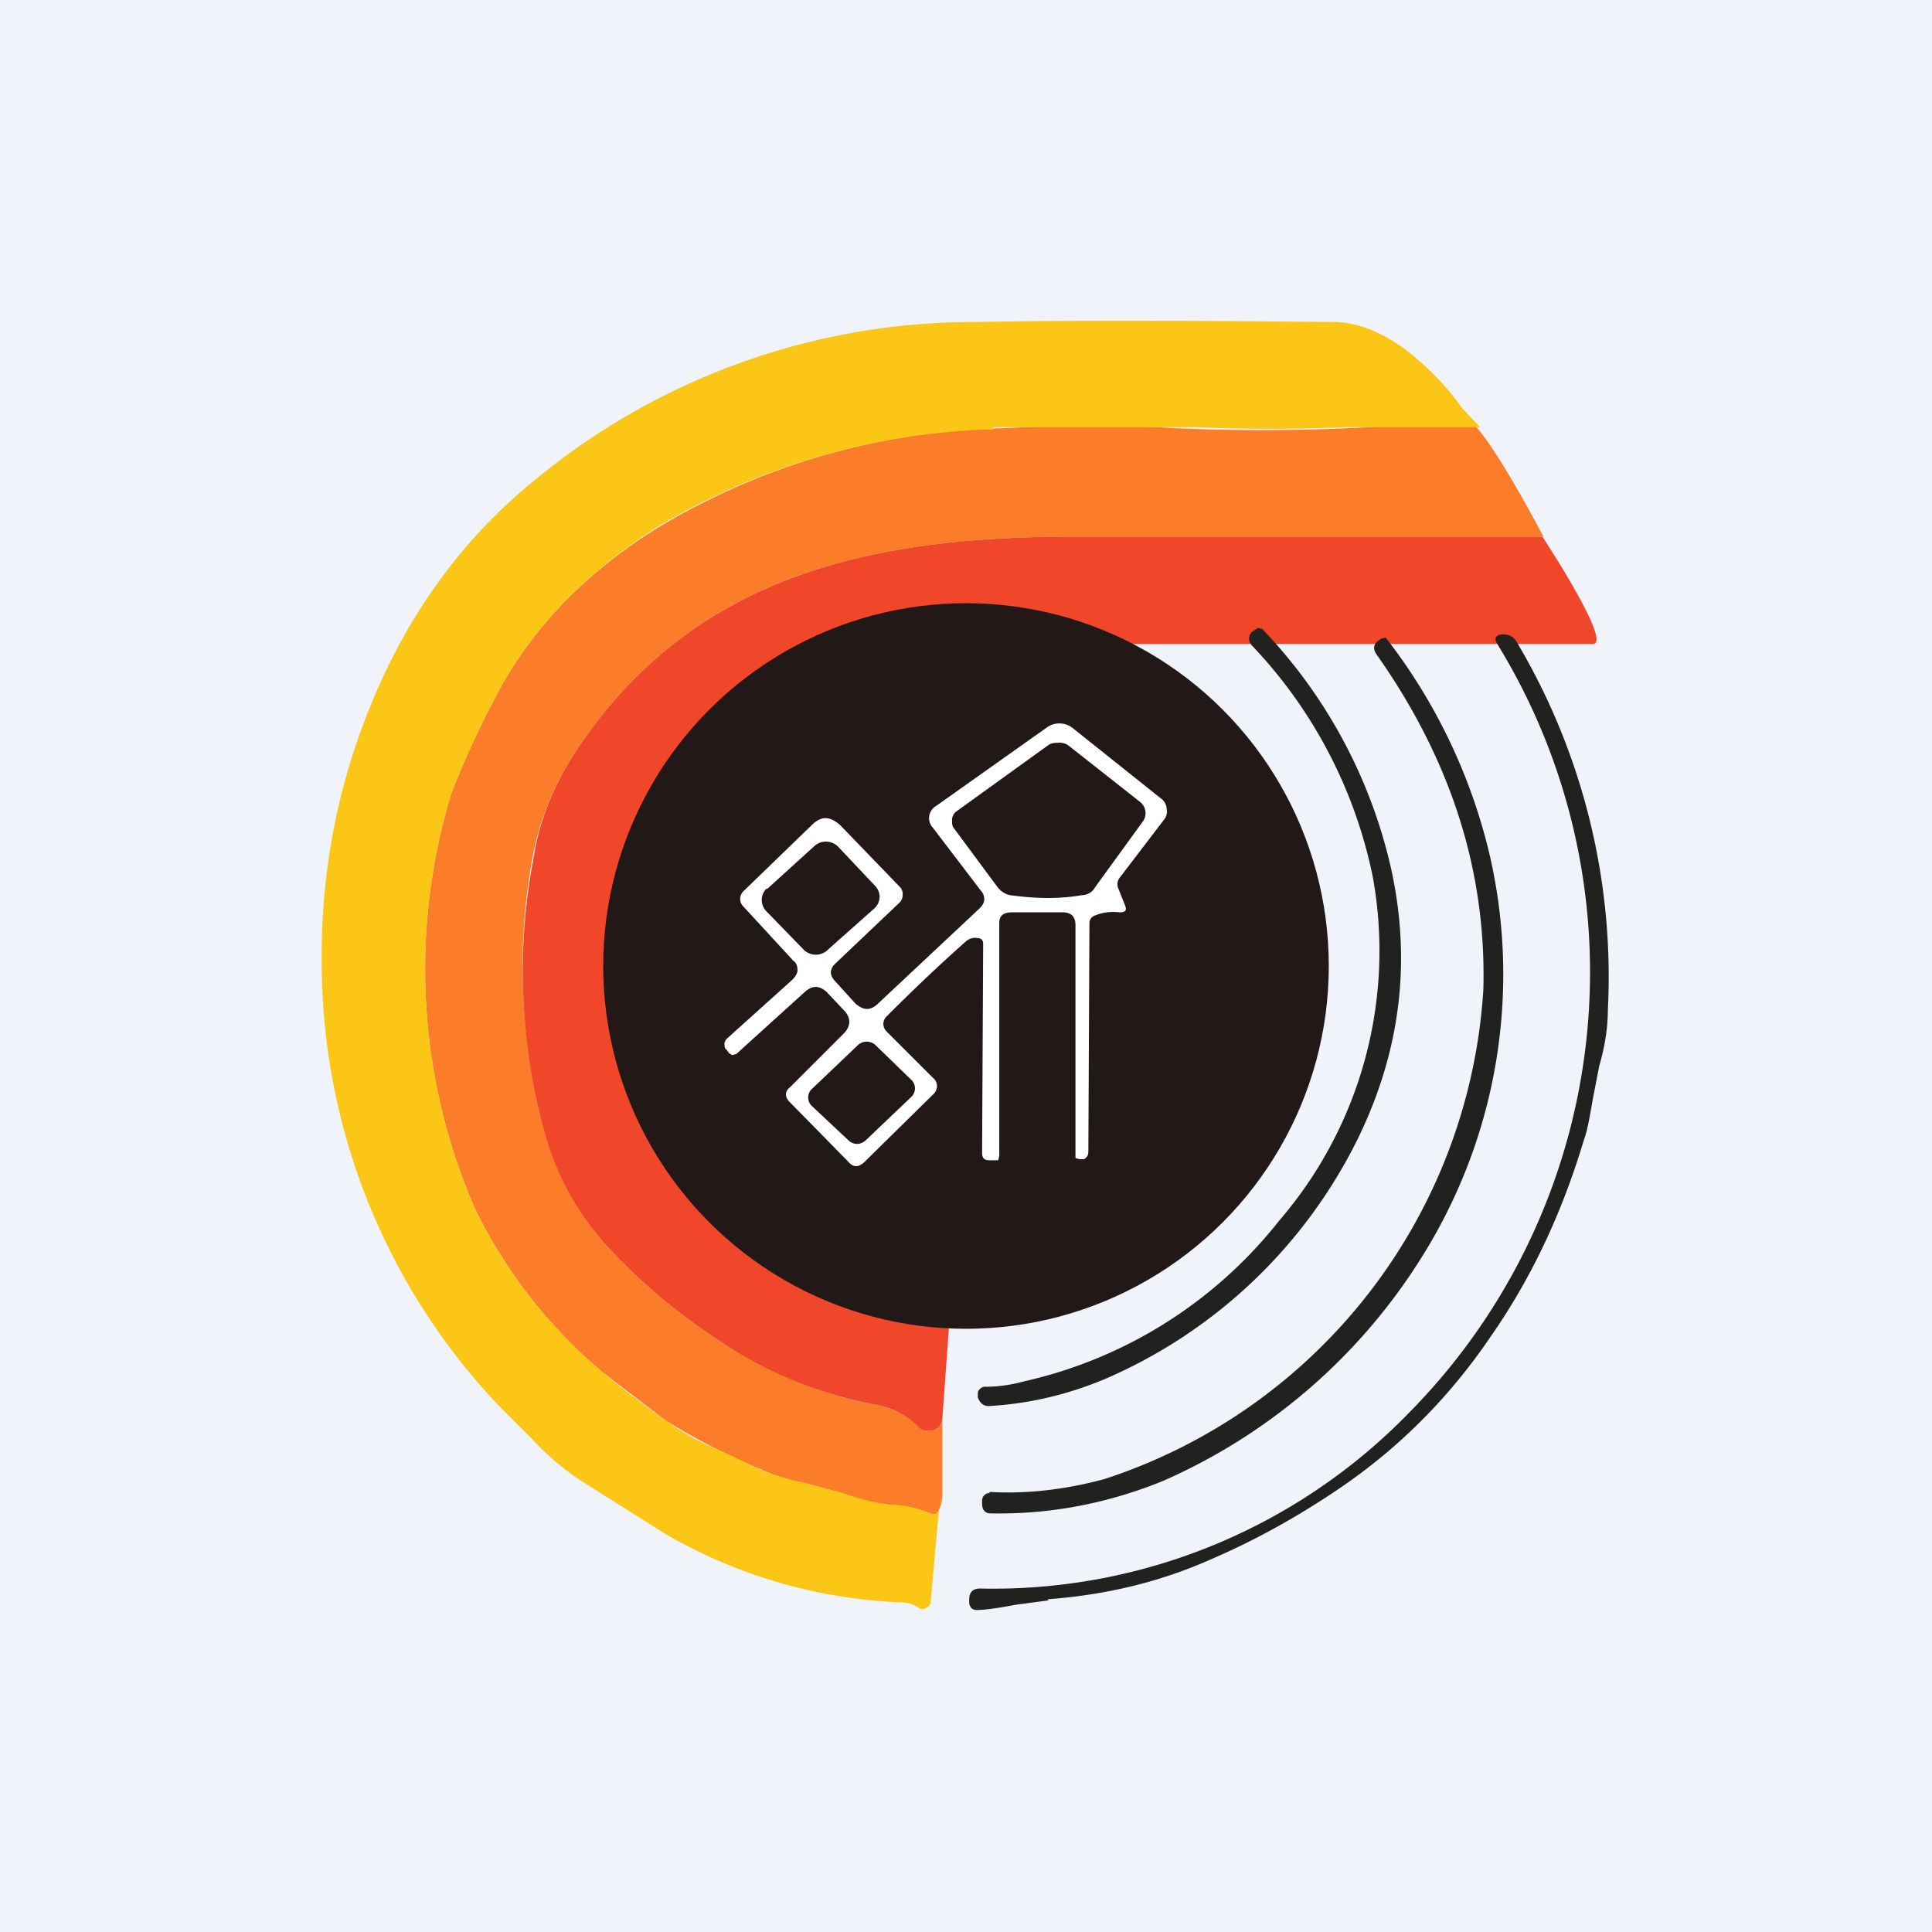
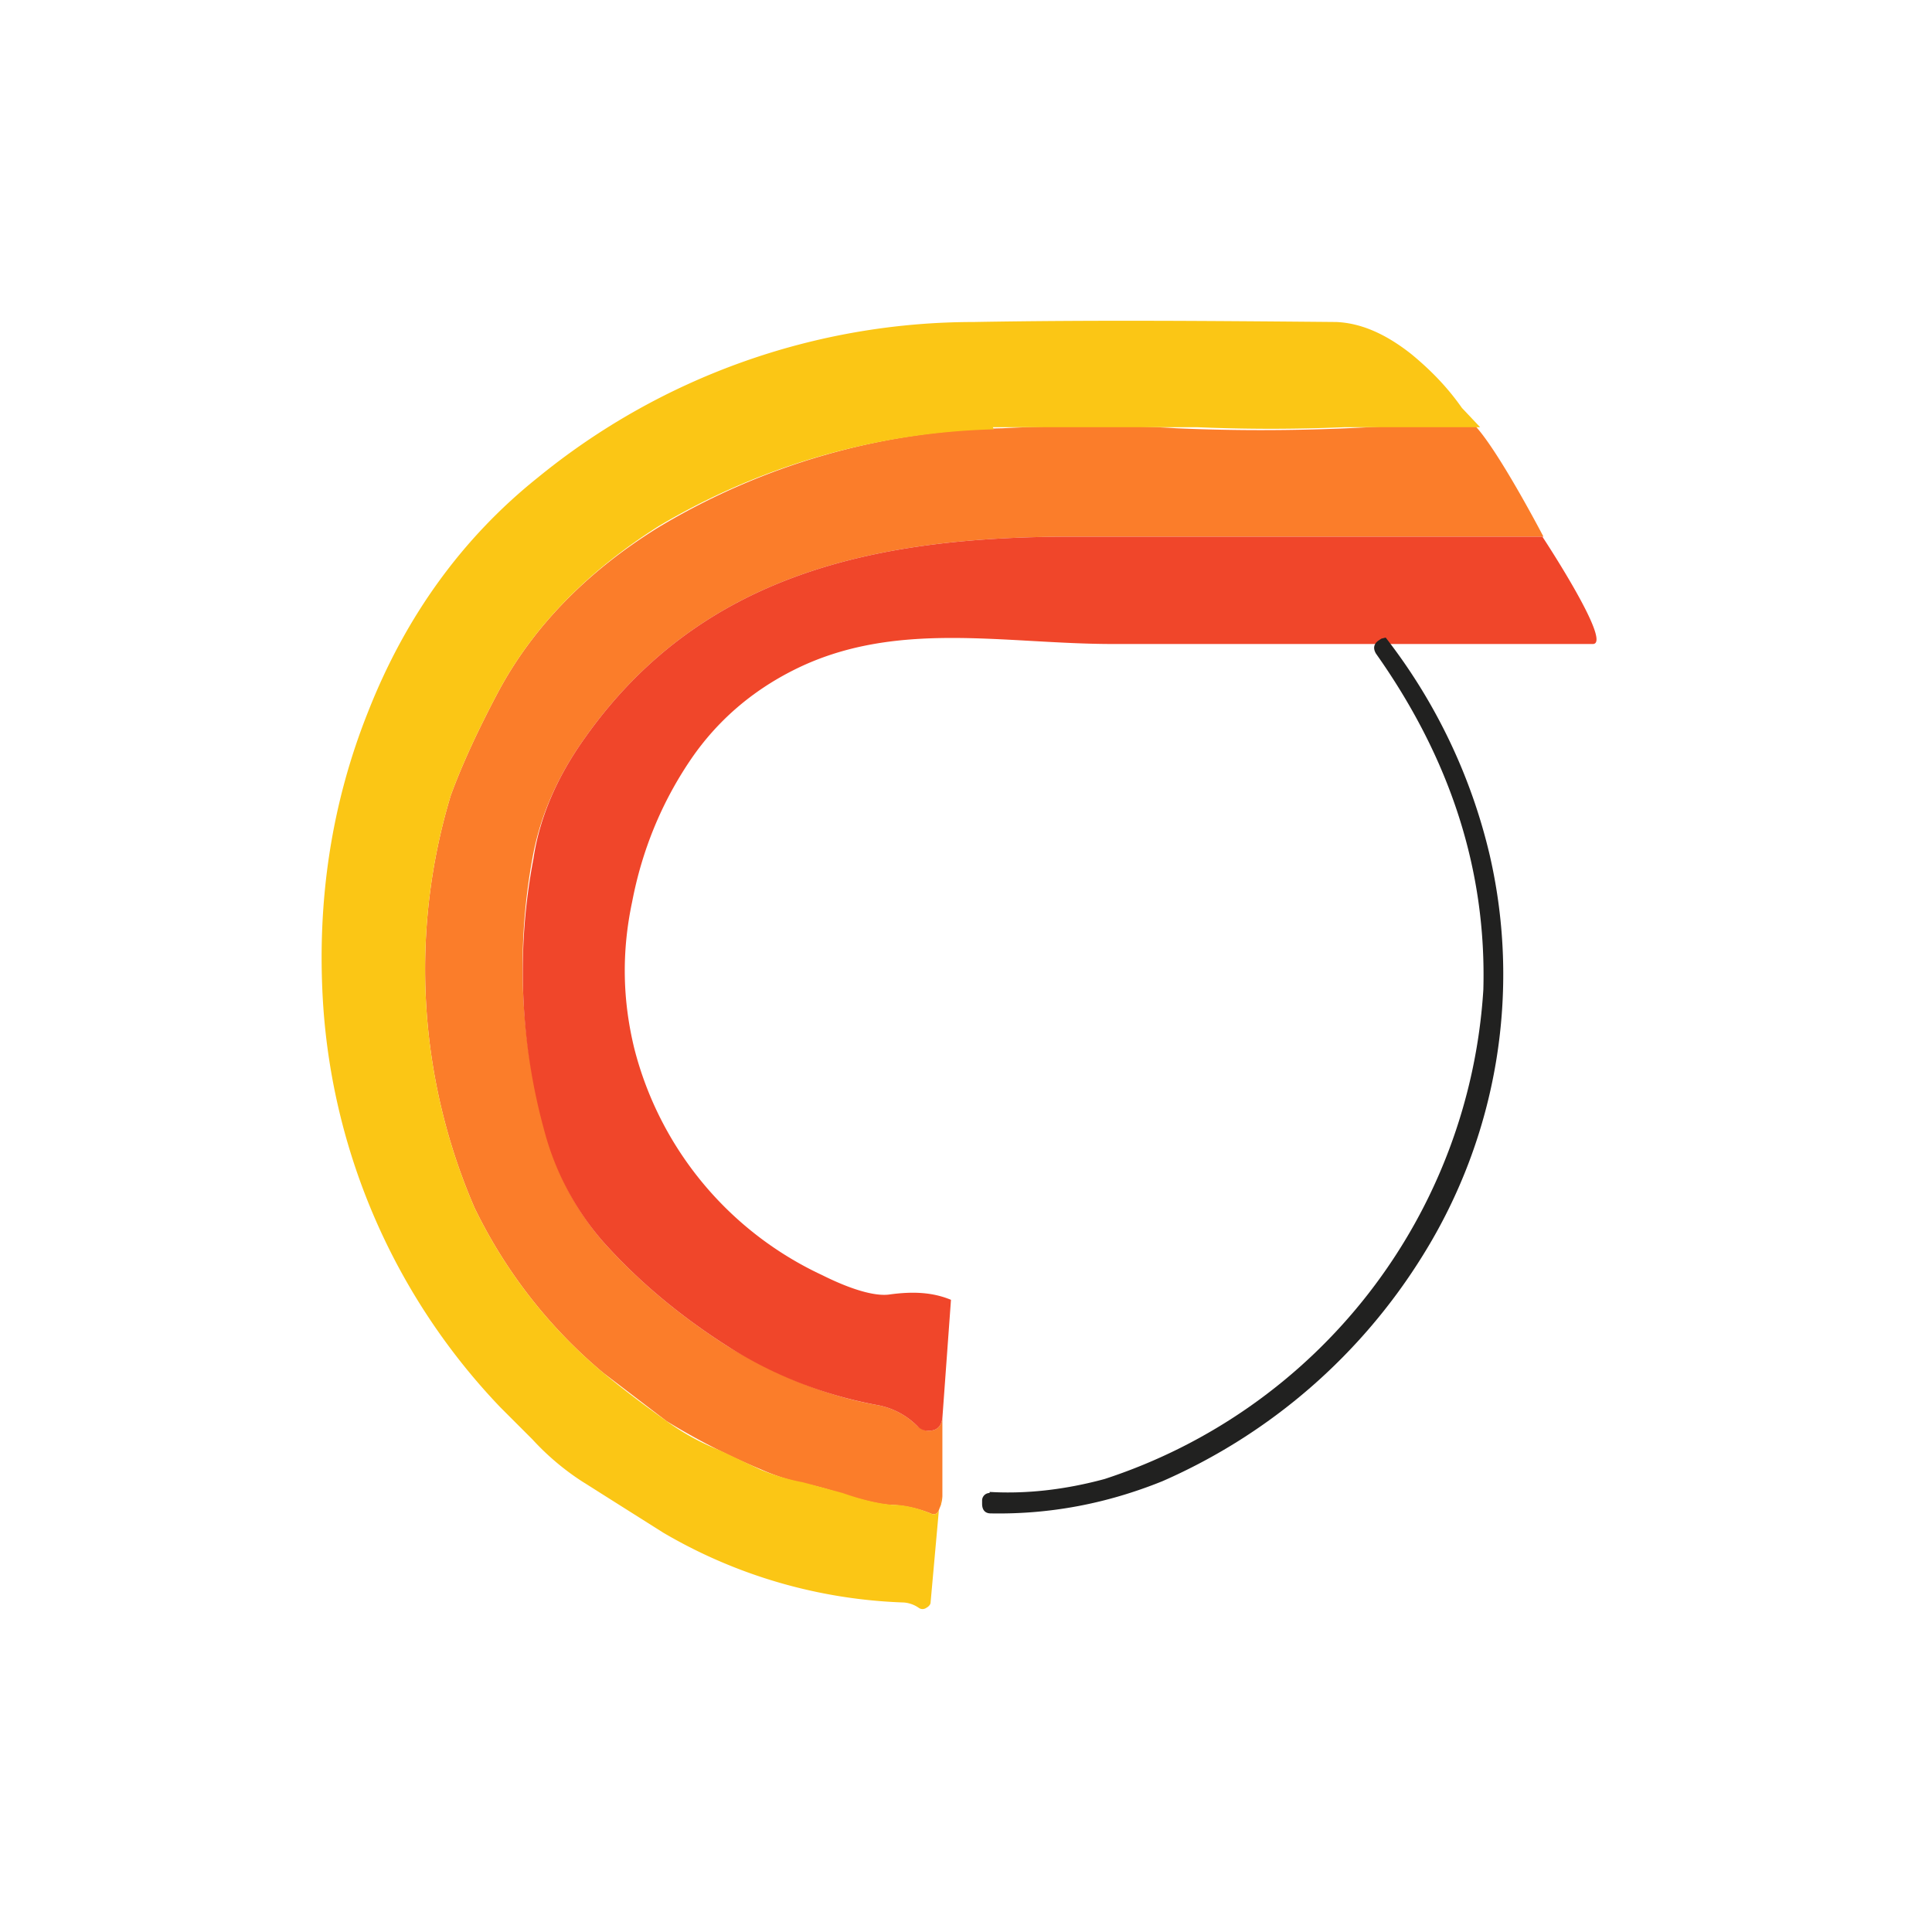
<svg xmlns="http://www.w3.org/2000/svg" width="18" height="18" viewBox="0 0 18 18">
-   <path fill="#F0F3FA" d="M0 0h18v18H0z" />
  <path d="M13.68 3.91c.2.13.7 1.09.7 1.09H9.99c-1.8 0-3.44.33-4.53 1.86-.26.36-.43.74-.5 1.14a5.6 5.6 0 0 0 .12 2.53c.1.4.29.75.54 1.04.34.38.73.7 1.17.98.47.28.93.46 1.38.54a.7.7 0 0 1 .38.2c.03.02.06.04.1.04.08 0 .12-.04.13-.12v.73a.3.3 0 0 1-.03.12c-.01.04-.04.06-.08.04a1.13 1.13 0 0 0-.36-.08c-.1 0-.26-.04-.46-.1a2.87 2.87 0 0 0-.36-.1 2 2 0 0 1-.4-.13 6.26 6.26 0 0 1-.88-.45l-.59-.45a4.64 4.64 0 0 1-1.2-1.54 5.6 5.6 0 0 1-.22-3.84c.11-.3.26-.62.44-.96.32-.6.82-1.12 1.5-1.54a6.48 6.48 0 0 1 3.2-.92c.6-.03 1.14-.03 1.62 0 .9.04 1.8.01 2.72-.08Z" fill="#FB7D2A" />
  <path d="M14.84 6h-4.47c-1.02 0-2.03-.23-2.97.24-.4.2-.72.48-.96.83-.28.41-.46.86-.55 1.33-.1.47-.09.92.02 1.37a3.2 3.2 0 0 0 1.75 2.11c.28.14.5.2.63.18.22-.03.4-.02.57.05l-.08 1.1c-.01.08-.05.12-.13.12a.13.13 0 0 1-.1-.04.7.7 0 0 0-.38-.2 3.94 3.94 0 0 1-1.38-.54c-.44-.28-.83-.6-1.17-.98a2.58 2.58 0 0 1-.55-1.04A5.6 5.6 0 0 1 4.97 8c.06-.4.23-.78.49-1.14C6.55 5.33 8.19 5 9.99 5h4.38s.66 1 .47 1Z" fill="#F0462A" />
-   <path d="M9.54 12.87a4.2 4.2 0 0 0 2.38-1.5 3.85 3.85 0 0 0 .87-3.2 4.4 4.4 0 0 0-1.13-2.16c-.03-.04-.03-.08 0-.12l.03-.02.03-.02.04.01a4.73 4.73 0 0 1 1.2 2.23c.19.86.09 1.69-.3 2.5a4.7 4.7 0 0 1-2.37 2.26c-.36.15-.72.23-1.08.25-.05 0-.08-.03-.1-.08V13c0-.03 0-.04.02-.06a.07.07 0 0 1 .06-.02c.12 0 .24-.02.35-.05Z" fill="#212120" />
-   <path d="m9.77 14.91-.3.04c-.16.03-.29.05-.37.05-.04 0-.06-.02-.07-.06v-.04c0-.07.04-.1.1-.1a5.4 5.4 0 0 0 3.99-1.63A5.84 5.84 0 0 0 13.95 6c-.03-.05-.02-.08.04-.09H14c.06 0 .1.02.13.07a6.1 6.1 0 0 1 .85 3.43c0 .17-.03.35-.08.52l-.06.31c-.03.17-.05.29-.08.37-.2.67-.48 1.28-.87 1.84-.4.59-.88 1.06-1.43 1.43-.4.27-.79.48-1.16.64-.49.22-1 .34-1.54.38Z" fill="#212120" />
  <path d="M9.22 13.9c.34.02.7-.02 1.07-.12a5.13 5.13 0 0 0 3.53-4.56c.03-1.1-.3-2.14-1-3.13-.03-.05-.02-.09.02-.12l.03-.02.04-.01a5.26 5.26 0 0 1 .97 2.03 4.95 4.95 0 0 1-.62 3.72 5.4 5.4 0 0 1-2.43 2.11c-.52.21-1.05.31-1.6.3-.05 0-.08-.03-.08-.09v-.03a.07.07 0 0 1 .07-.07Z" fill="#212120" />
  <path d="M9.26 4a6.44 6.44 0 0 0-3.12.9c-.68.43-1.18.95-1.5 1.55-.18.34-.33.66-.44.96a5.6 5.6 0 0 0 .22 3.84 4.64 4.64 0 0 0 1.2 1.54c.18.15.38.3.59.45a2.24 2.24 0 0 0 .49.27l.38.18a2 2 0 0 0 .4.12l.37.1c.2.07.35.1.46.11.12 0 .24.03.36.08.04.02.07 0 .08-.04v-.02l-.08.89c0 .02-.02.04-.04.05a.06.06 0 0 1-.07 0 .28.28 0 0 0-.14-.05 4.74 4.74 0 0 1-2.24-.65l-.76-.48a2.4 2.4 0 0 1-.46-.39l-.3-.3a6 6 0 0 1-1.65-3.76c-.06-.96.08-1.87.42-2.72.35-.89.88-1.62 1.58-2.18A6.42 6.42 0 0 1 9.07 3c1.12-.02 2.25-.01 3.38 0 .23.01.46.11.7.3.17.14.33.3.47.5l.17.18h-1.26c-.46.02-.92.02-1.38 0h-1.9Zm-.5 10.04a.31.31 0 0 0 .01-.1l-.01.1Z" fill="#FBC615" />
-   <circle cx="9" cy="9" r="3.38" fill="#231818" />
  <path fill-rule="evenodd" d="M9 8.77a.13.13 0 0 1 .11-.03c.03 0 .05.02.05.05l-.01 1.95c0 .05.02.07.07.07h.08l.01-.04V8.6c0-.07.04-.1.12-.1h.47c.08 0 .12.04.12.12v2.17l.04.01h.04c.03-.02.04-.04.04-.07l.01-2.13c0-.03.02-.06.05-.07a.46.46 0 0 1 .23-.03c.06 0 .07-.02.05-.07l-.06-.15a.1.1 0 0 1 .01-.1l.42-.55a.12.12 0 0 0 .02-.09.13.13 0 0 0-.04-.09l-.84-.67a.2.2 0 0 0-.12-.04.2.2 0 0 0-.12.04l-1.03.73a.13.13 0 0 0-.03.2l.45.59c.02.02.03.05.03.08s-.02.06-.04.08l-.96.9c-.07.06-.13.05-.2-.01l-.2-.22c-.04-.05-.04-.1.01-.15l.6-.57a.1.1 0 0 0 .03-.07.1.1 0 0 0-.02-.07l-.56-.58c-.1-.09-.18-.09-.27 0l-.63.61a.1.1 0 0 0 0 .15l.46.5c.03.02.04.05.04.09 0 .03-.02.06-.05.09l-.6.54a.08.08 0 0 0-.03.05c0 .03 0 .05.02.06l.02.03.03.02.04-.01.64-.58c.07-.06.13-.06.2 0l.16.17c.07.07.07.15 0 .22l-.5.5c-.05.04-.05.09 0 .14l.54.55c.05.06.1.06.16 0l.63-.62a.11.11 0 0 0 .04-.08.1.1 0 0 0-.04-.08l-.43-.43a.1.1 0 0 1-.03-.07.1.1 0 0 1 .03-.07c.24-.24.48-.47.74-.7Zm.87-1.85c-.03 0-.07 0-.1.02l-.86.62a.1.1 0 0 0-.04.08c0 .03 0 .06.02.08l.4.54c.03.04.07.07.12.08.22.03.44.04.67 0 .05 0 .1-.03.12-.07l.45-.62a.13.13 0 0 0 .02-.1.13.13 0 0 0-.05-.08l-.66-.52a.14.14 0 0 0-.1-.03ZM7.15 8.28l.44-.4a.16.16 0 0 1 .22.01l.34.36c.06.06.06.15 0 .21l-.45.4a.16.16 0 0 1-.22-.02l-.34-.35a.15.15 0 0 1 0-.21Zm.84 1.46-.42.4a.11.11 0 0 0 0 .17l.33.31c.05.05.12.05.17 0l.42-.4a.11.11 0 0 0 0-.16l-.33-.32a.12.12 0 0 0-.17 0Z" fill="#fff" />
</svg>